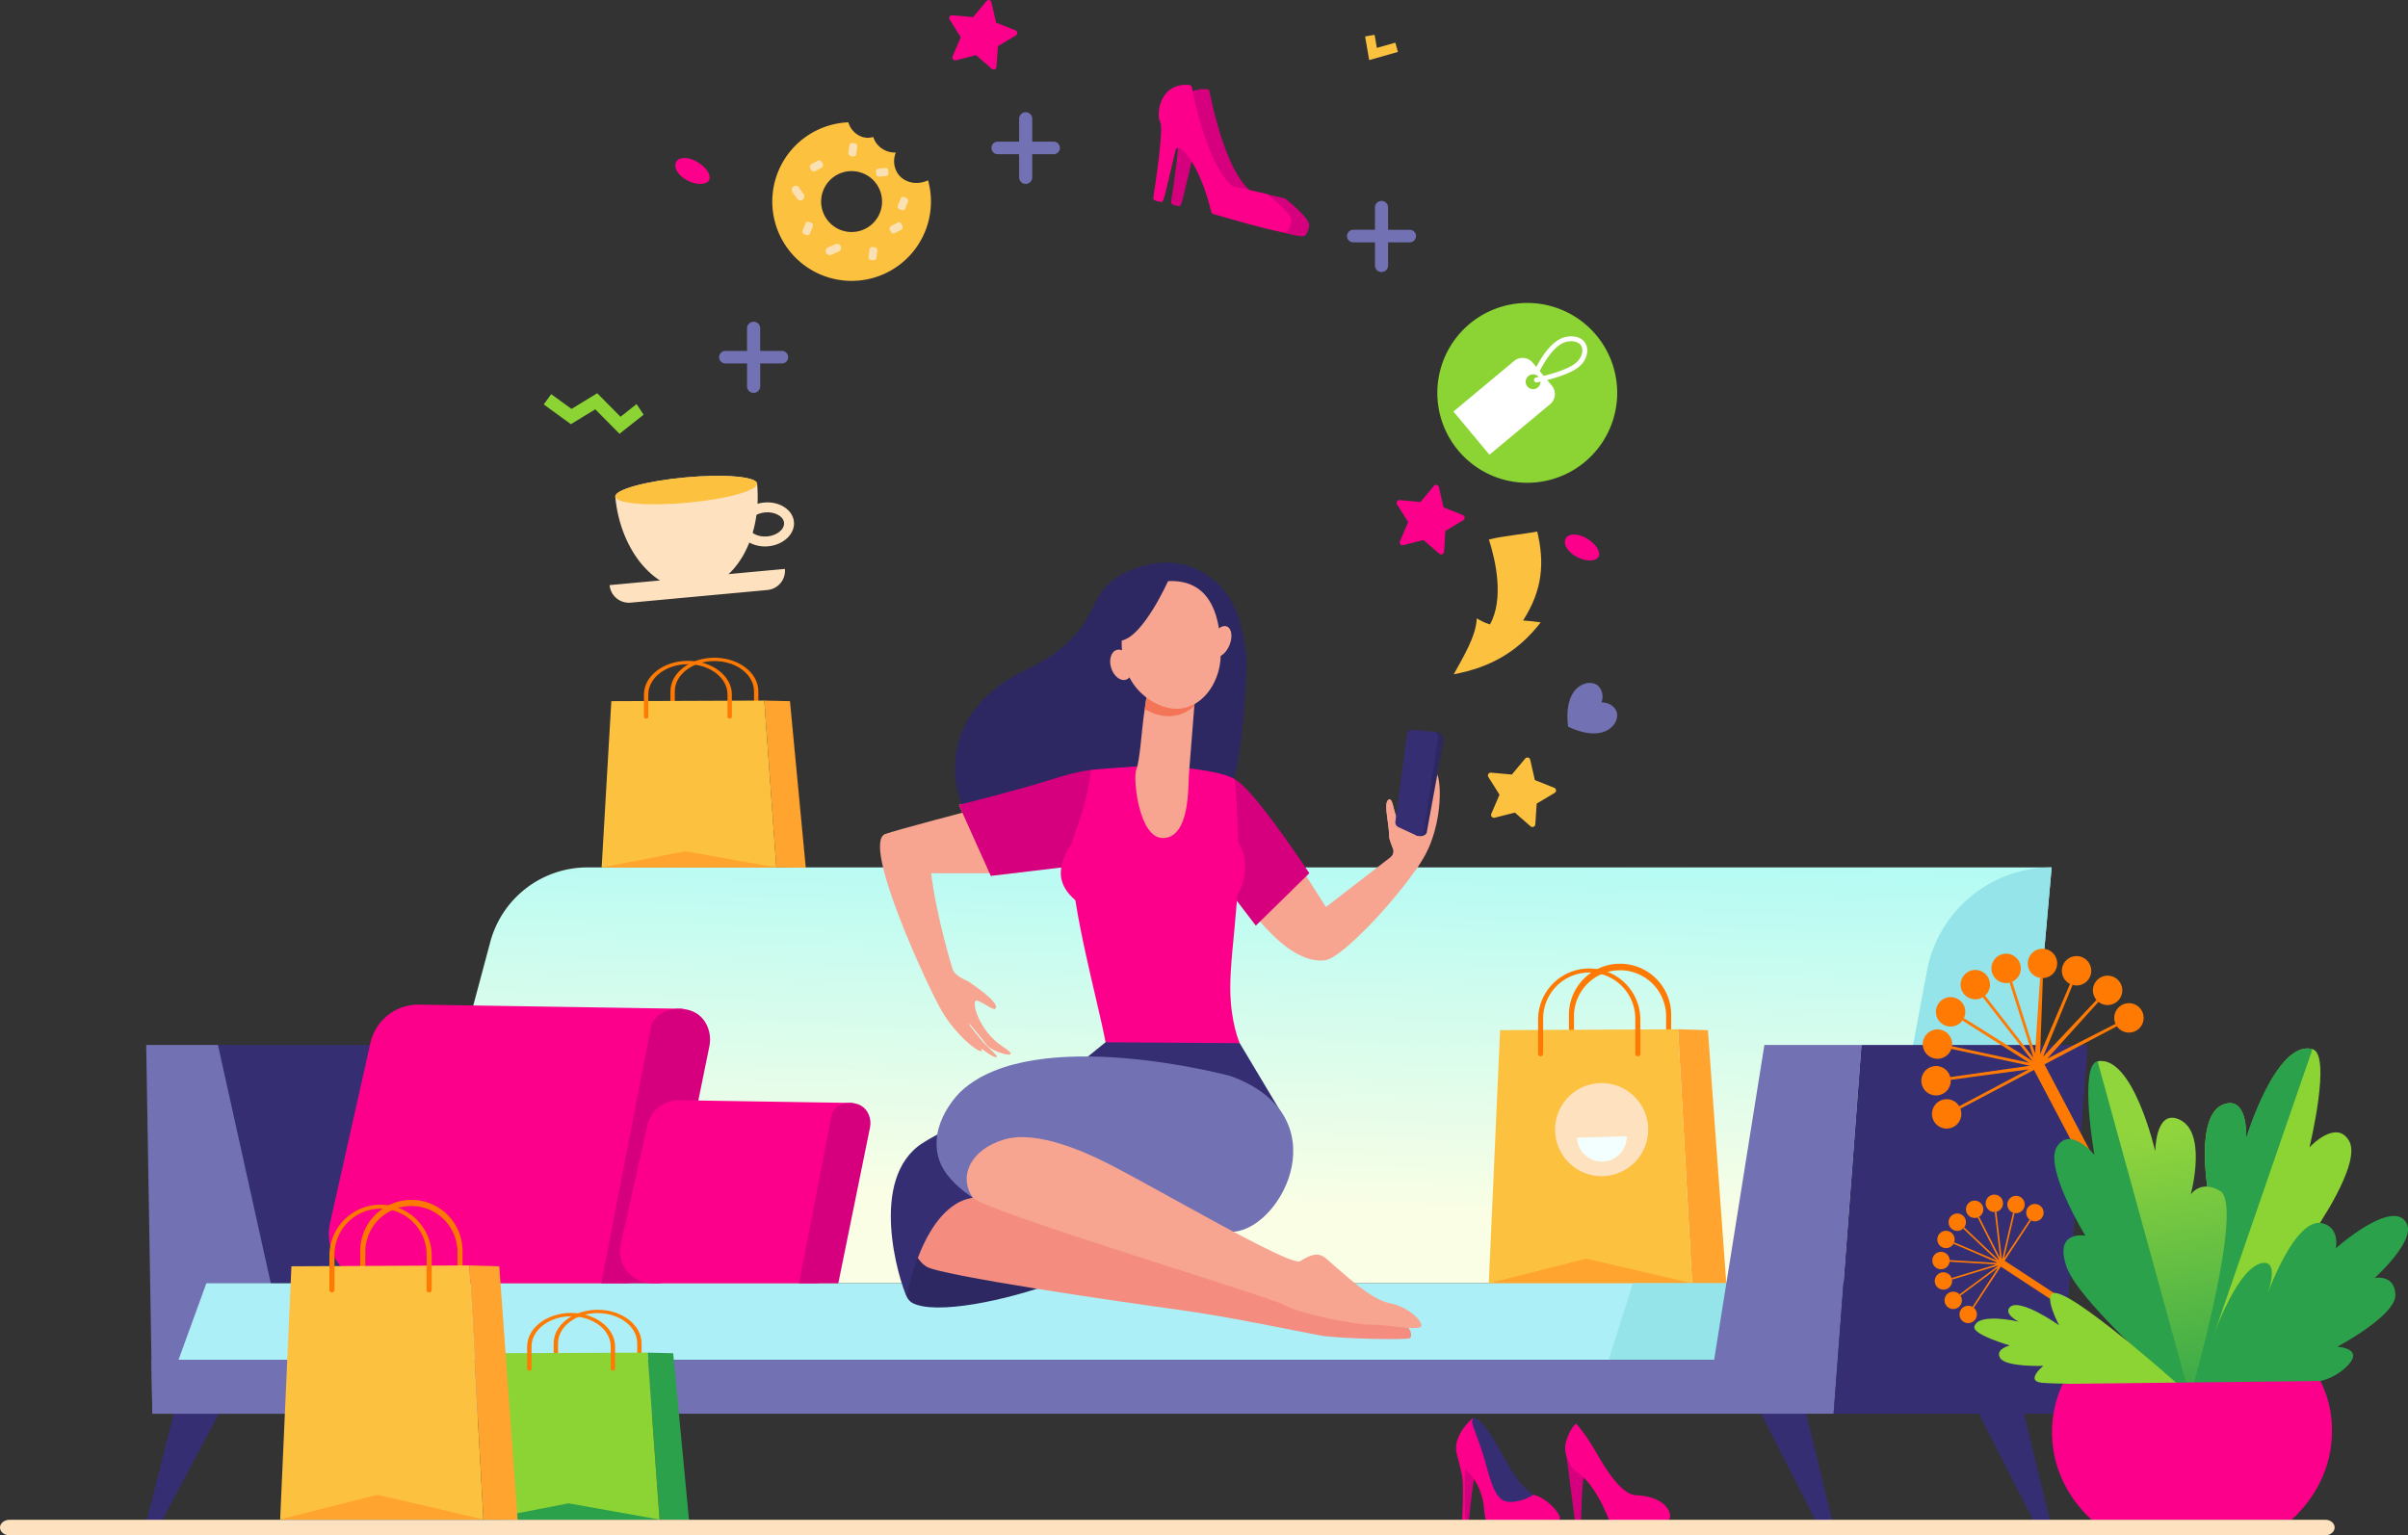
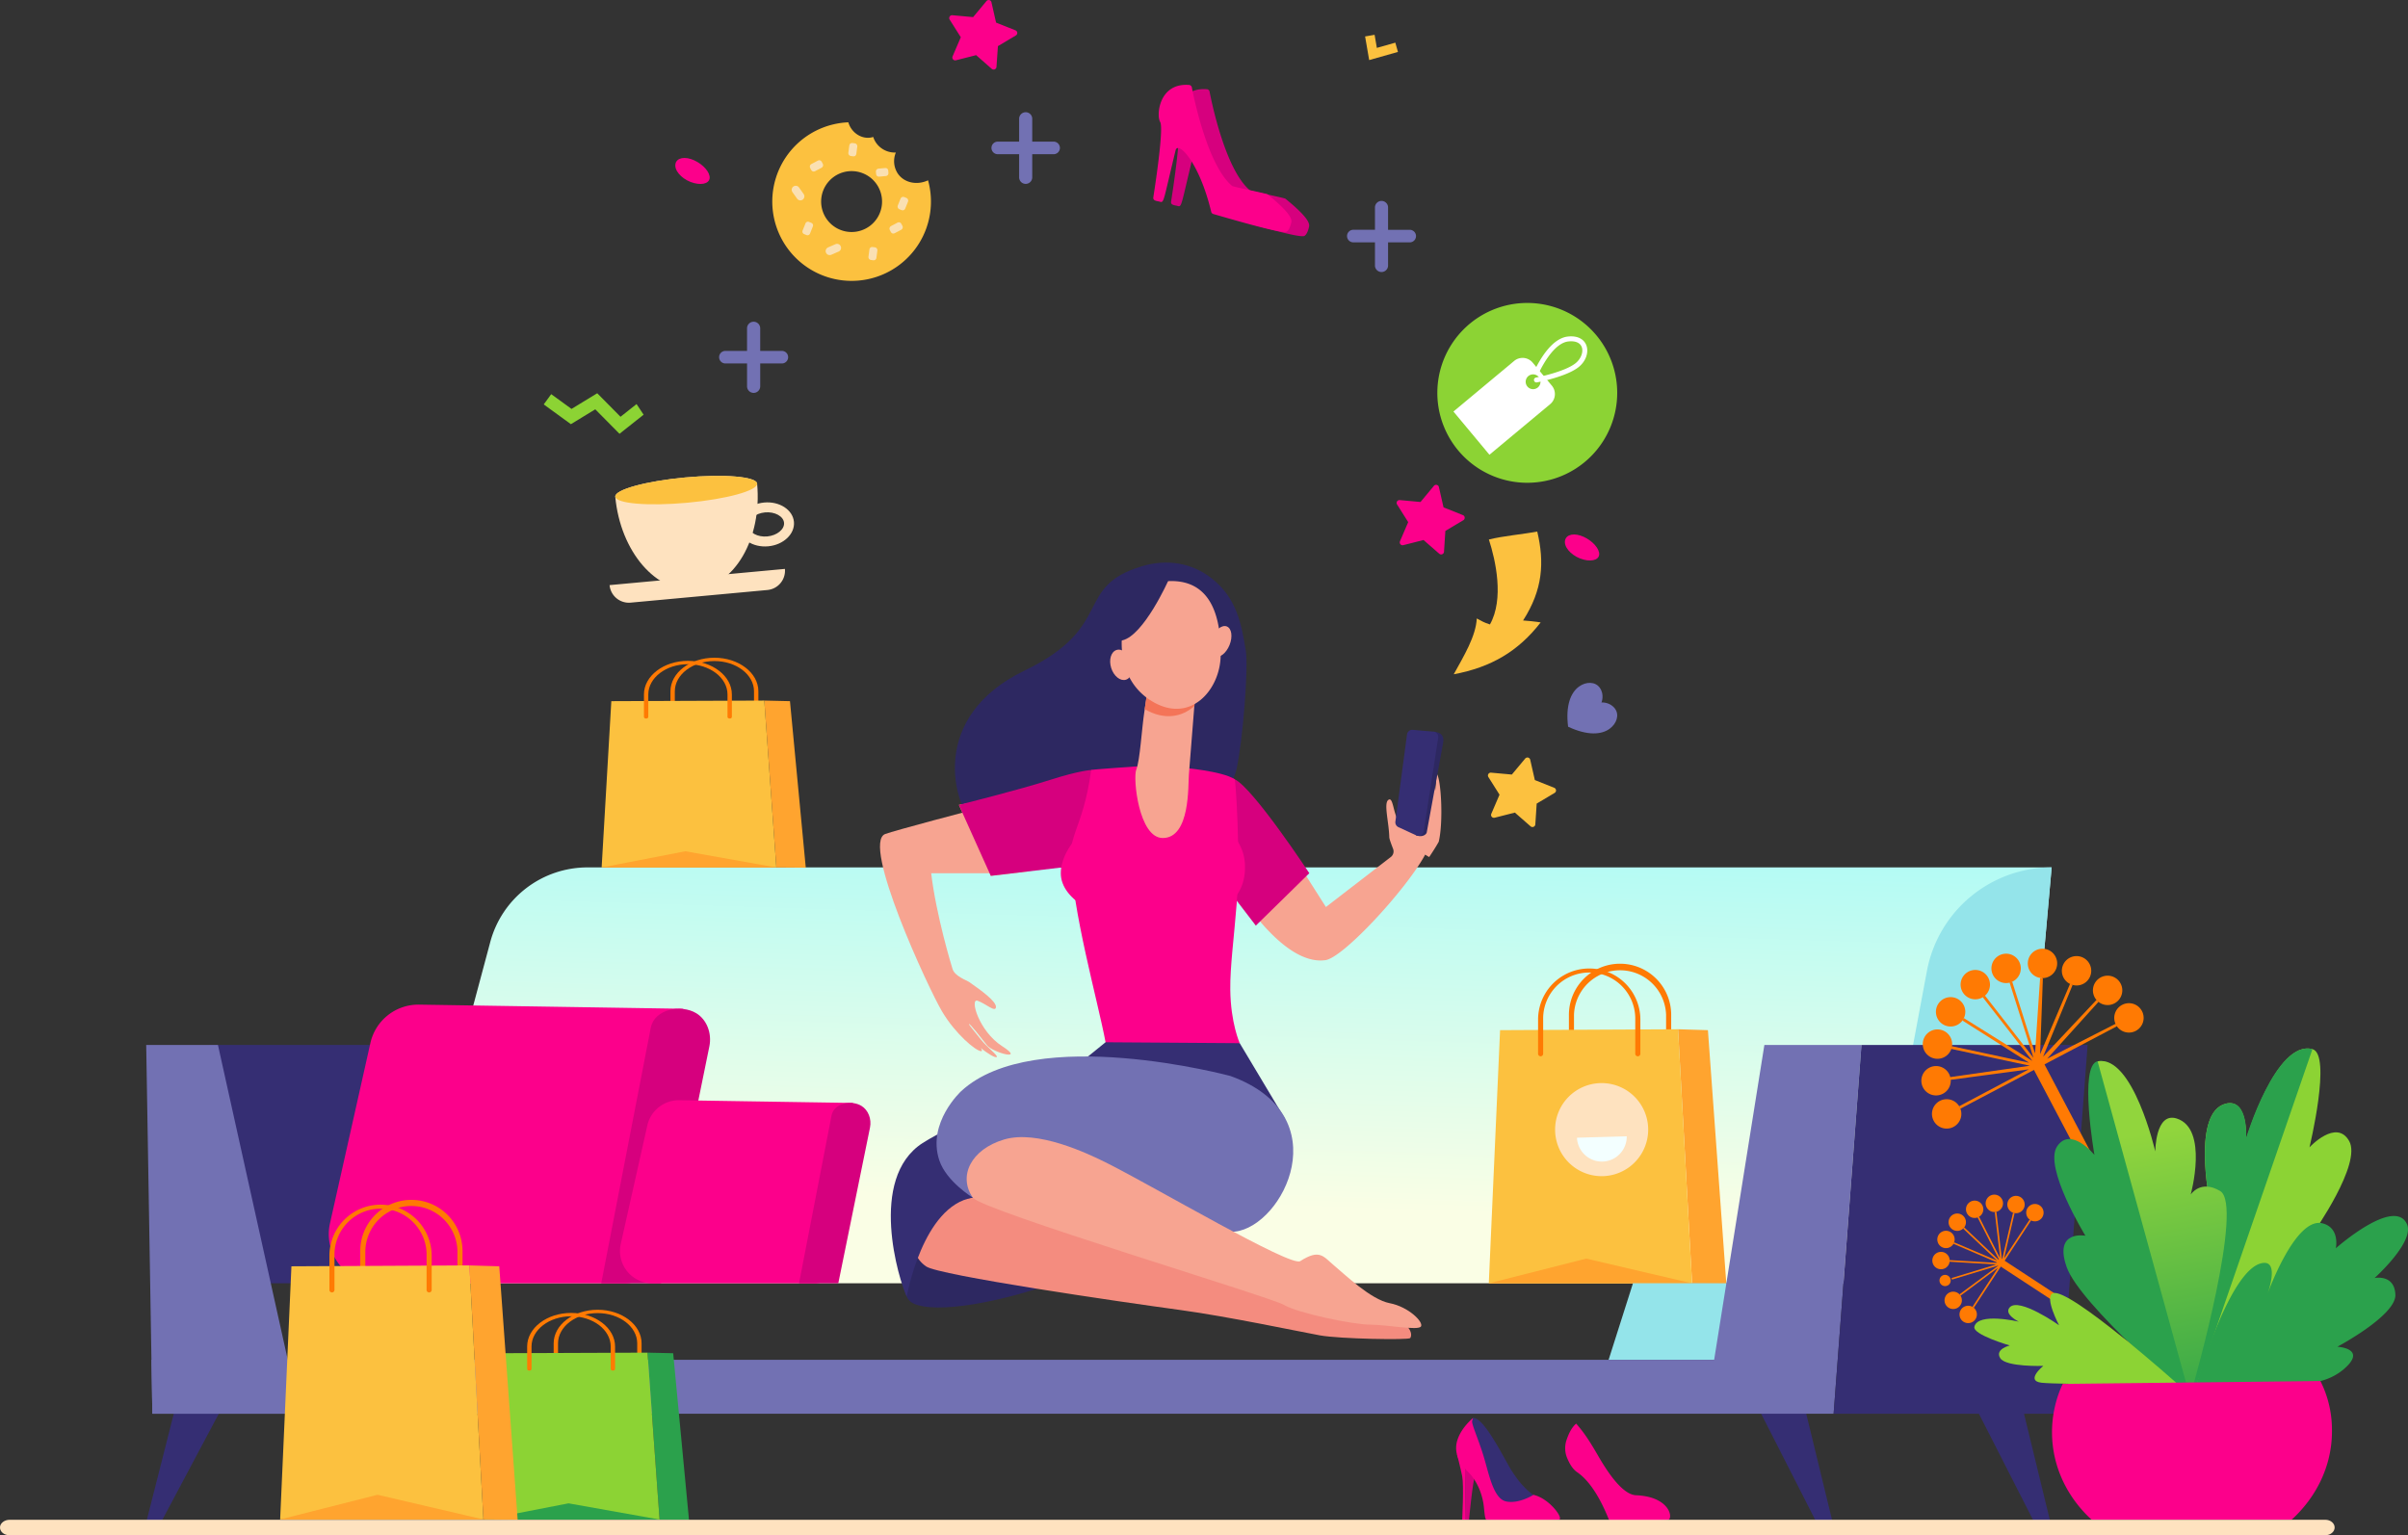
<svg xmlns="http://www.w3.org/2000/svg" id="Layer_1" data-name="Layer 1" viewBox="0 0 2012.98 1283.69">
  <rect x="0" y="0" width="2012.98" height="1283.69" fill="#333333" stroke="none" />
  <defs>
    <style>
      .cls-1 {
        fill: #2d2861;
      }

      .cls-2 {
        fill: #352e73;
      }

      .cls-3 {
        fill: url(#Новый_образец_градиента_2);
      }

      .cls-4 {
        fill: #94e4ea;
      }

      .cls-5 {
        fill: #7271b3;
      }

      .cls-6 {
        fill: #ffa42f;
      }

      .cls-7 {
        fill: #ff7a03;
      }

      .cls-8 {
        fill: #fcc13f;
      }

      .cls-9 {
        fill: #fee2bf;
      }

      .cls-10 {
        fill: #f3ffff;
      }

      .cls-11 {
        fill: #adeff7;
      }

      .cls-12 {
        fill: #8cd334;
      }

      .cls-13 {
        fill: #fff;
      }

      .cls-14 {
        fill: #d6007e;
      }

      .cls-15 {
        fill: #184655;
      }

      .cls-16 {
        fill: #fc008b;
      }

      .cls-17 {
        fill: #2ba14c;
      }

      .cls-18 {
        fill: url(#Новый_образец_градиента_3);
      }

      .cls-19 {
        fill: #f7cc7f;
      }

      .cls-20 {
        fill: #f7a491;
      }

      .cls-21 {
        fill: #f48c7f;
      }

      .cls-22 {
        fill: #f47458;
      }

      .cls-23 {
        fill: #fae0b2;
      }
    </style>
    <linearGradient id="Новый_образец_градиента_2" data-name="Новый образец градиента 2" x1="2476.82" y1="999.72" x2="2461.68" y2="1478.5" gradientUnits="userSpaceOnUse">
      <stop offset="0" stop-color="#8bf9fd" />
      <stop offset="0.99" stop-color="#fafee5" />
    </linearGradient>
    <linearGradient id="Новый_образец_градиента_3" data-name="Новый образец градиента 3" x1="3286.82" y1="1635.32" x2="3247.39" y2="1408.31" gradientUnits="userSpaceOnUse">
      <stop offset="0" stop-color="#37a849" />
      <stop offset="0.99" stop-color="#91d53d" />
    </linearGradient>
  </defs>
  <title>4</title>
  <g>
    <path class="cls-1" d="M2482.42,1009.73c-3.6-21.76-7.34-43.6-28.33-60.23-17-13.46-38-16.42-58.38-10.32-57.75,17.29-22,50.53-98.36,87.34-79,38.07-61.9,111.2-38.69,133.83,111.08,108.27,209-18.37,216.1-51.85C2480.06,1083.58,2484.74,1023.73,2482.42,1009.73Z" transform="translate(-1440.99 -465.76)" />
    <g>
      <polygon class="cls-2" points="174.93 873.75 209.83 1073.01 368.36 1073.01 368.36 873.75 174.93 873.75" />
      <polygon class="cls-2" points="146.92 1175.55 122.22 1272.94 134.57 1272.94 184.74 1178.62 146.92 1175.55" />
      <polygon class="cls-2" points="1690.41 1175.55 1715.11 1277.22 1702.76 1277.22 1652.59 1178.75 1690.41 1175.55" />
      <polygon class="cls-2" points="1508.35 1175.55 1533.06 1277.22 1520.7 1277.22 1470.54 1178.75 1508.35 1175.55" />
      <path class="cls-3" d="M1850.84,1253.38l-76.39,285.4H3125.07l31-347.75h-1224A84.09,84.09,0,0,0,1850.84,1253.38Z" transform="translate(-1440.99 -465.76)" />
      <path class="cls-4" d="M3051.82,1277.58l-48.92,261.2h122.17l31-347.75h0A106.09,106.09,0,0,0,3051.82,1277.58Z" transform="translate(-1440.99 -465.76)" />
      <polygon class="cls-5" points="122.22 873.75 127.36 1182.09 250.56 1182.09 182.2 873.75 122.22 873.75" />
      <g>
        <polygon class="cls-6" points="1427.74 861.36 1402.78 860.61 1414.5 1073.03 1443.12 1073.3 1427.74 861.36" />
        <path class="cls-7" d="M2833.77,1342.85v-28.53a38.52,38.52,0,0,0-77,0v28.53a2.12,2.12,0,0,1-4.24,0v-28.53a42.75,42.75,0,1,1,85.5,0v28.53A2.12,2.12,0,0,1,2833.77,1342.85Z" transform="translate(-1440.99 -465.76)" />
        <polygon class="cls-8" points="1414.5 1073.03 1244.57 1073.03 1254 861.36 1402.78 860.61 1414.5 1073.03" />
        <polygon class="cls-6" points="1325.98 1052.37 1244.57 1073.03 1414.5 1073.03 1325.98 1052.37" />
        <path class="cls-7" d="M2808,1346.84v-28.53a38.51,38.51,0,1,0-77,0v28.53a2.12,2.12,0,0,1-4.24,0v-28.53a42.75,42.75,0,0,1,85.5,0v28.53A2.12,2.12,0,0,1,2808,1346.84Z" transform="translate(-1440.99 -465.76)" />
        <g>
          <path class="cls-9" d="M2741,1411.39a38.91,38.91,0,1,0,37.8-40A38.89,38.89,0,0,0,2741,1411.39Z" transform="translate(-1440.99 -465.76)" />
          <path class="cls-10" d="M2800.86,1415.87a20.8,20.8,0,0,1-41.58,1.18Z" transform="translate(-1440.99 -465.76)" />
        </g>
      </g>
-       <polygon class="cls-11" points="172.5 1073.01 149.23 1137.01 1521.19 1137.01 1521.19 1073.01 172.5 1073.01" />
      <polygon class="cls-4" points="1365.08 1073.01 1344.72 1137.01 1521.19 1137.01 1521.19 1073.01 1365.08 1073.01" />
      <polygon class="cls-5" points="1556.1 873.75 1532.82 1182.09 127.36 1182.09 126.61 1137.01 1432.95 1137.01 1474.94 873.75 1556.1 873.75" />
      <polygon class="cls-2" points="1556.1 873.75 1745.17 873.75 1721.9 1182.09 1532.82 1182.09 1556.1 873.75" />
    </g>
    <g>
      <path class="cls-12" d="M2792.9,794.25a75.18,75.18,0,1,1-75.17-75.18A75.17,75.17,0,0,1,2792.9,794.25Z" transform="translate(-1440.99 -465.76)" />
      <g>
        <path class="cls-13" d="M2738.25,788.19l-16-19.21a11,11,0,0,0-15.51-1.41L2656,809.86l30.1,36.13,50.76-42.29A11,11,0,0,0,2738.25,788.19Zm-20.42.75a6.19,6.19,0,1,1,8.72.79A6.2,6.2,0,0,1,2717.83,788.94Z" transform="translate(-1440.99 -465.76)" />
        <path class="cls-13" d="M2725,781.43c.24,0,24.34-4.69,33.33-12.18,7.79-6.49,8.34-19.55-6.19-18-11.38,1.21-20.89,18.41-24.45,25.75a2.07,2.07,0,0,1-3.72-1.8c4.8-9.89,14.78-26.67,27.74-28.05,18.16-1.94,20.69,15.77,9.27,25.28-9.82,8.18-34.18,12.87-35.21,13.07A2.07,2.07,0,0,1,2725,781.43Z" transform="translate(-1440.99 -465.76)" />
      </g>
    </g>
    <path class="cls-14" d="M2452.15,542.43c2.07,10.64,13.57,65.64,33.73,82.47.83.69,28.79,6.31,29.64,7,22.64,18.39,20.07,22.22,19.53,24.44-.45,1.85-1.92,6.78-4.59,6.92-4.81.25-19.64-3.1-60.38-15a2.48,2.48,0,0,1-1.71-1.78c-10-41.66-27.79-59.67-29.79-51.44-10.35,42.59-9.59,43.87-13,43-1.63-.68-6.13-.42-5.62-3.68,1.7-10.86,8.83-57.91,5.75-63-3.4-5.58-1.07-33,24.21-31A2.45,2.45,0,0,1,2452.15,542.43Z" transform="translate(-1440.99 -465.76)" />
    <polygon class="cls-15" points="311.17 1175.55 286.46 1267.9 298.81 1267.9 348.98 1178.46 311.17 1175.55" />
    <polygon class="cls-12" points="532.13 337.86 518.73 348.48 499.26 328.8 477.76 341.91 460.79 329.57 454.54 338.16 477.24 354.67 497.62 342.25 517.87 362.71 538.03 346.74 532.13 337.86" />
    <path class="cls-16" d="M2764.79,933.67c-8.21-2.13-15.2-8.48-15.6-14.19s5.39-8.36,12.95-5.92,14.55,8.8,15.61,14.2S2773,935.8,2764.79,933.67Z" transform="translate(-1440.99 -465.76)" />
    <path class="cls-16" d="M2021.15,618.84c-8.21-2.13-15.2-8.49-15.61-14.2s5.4-8.36,13-5.91,14.54,8.8,15.6,14.19S2029.37,621,2021.15,618.84Z" transform="translate(-1440.99 -465.76)" />
    <path class="cls-8" d="M2720.47,1156.68l-13.12-11.48-16.91,4.29a2.4,2.4,0,0,1-2.79-3.27l6.87-16-9.31-14.74a2.4,2.4,0,0,1,2.25-3.67l17.37,1.58L2716,1100a2.4,2.4,0,0,1,4.18,1l3.87,17,16.2,6.46a2.4,2.4,0,0,1,.34,4.29l-15,8.92-1.14,17.41A2.4,2.4,0,0,1,2720.47,1156.68Z" transform="translate(-1440.99 -465.76)" />
    <path class="cls-16" d="M2270.07,523.36,2257,511.87l-16.9,4.3a2.4,2.4,0,0,1-2.8-3.27l6.88-16-9.31-14.74a2.4,2.4,0,0,1,2.24-3.67l17.37,1.58,11.15-13.41a2.39,2.39,0,0,1,4.18,1l3.86,17,16.2,6.46a2.39,2.39,0,0,1,.34,4.28l-15,8.93L2274,521.72A2.39,2.39,0,0,1,2270.07,523.36Z" transform="translate(-1440.99 -465.76)" />
    <path class="cls-16" d="M2644.17,928.78,2631,917.29l-16.9,4.29a2.39,2.39,0,0,1-2.79-3.26l6.87-16-9.31-14.75a2.4,2.4,0,0,1,2.25-3.67l17.36,1.59L2639.67,872a2.4,2.4,0,0,1,4.18,1l3.87,17,16.2,6.46a2.4,2.4,0,0,1,.33,4.29l-15,8.93-1.13,17.4A2.4,2.4,0,0,1,2644.17,928.78Z" transform="translate(-1440.99 -465.76)" />
    <path class="cls-8" d="M2656.26,1029.55c31.19-5.85,53.84-19.09,72.66-43.36-2.92-.56-13.05-1.63-14.7-1.63,16.53-25.68,17.94-48.56,11.84-74.36-12,2.29-28.86,3.71-40.43,6.68,5.64,17.32,12.86,49.76.88,71-5.38-1.75-6.23-2.47-11-5C2674.77,997.87,2664.52,1014.5,2656.26,1029.55Z" transform="translate(-1440.99 -465.76)" />
    <path class="cls-5" d="M2779.75,1053.12s7.08-.61,11.34,5.24c3.79,5.22,1.35,12.49-4.54,16.77-6.82,4.95-18.44,5.9-34.7-1.74-2.24-17.82,2.26-28.58,9.08-33.53,5.88-4.28,13.55-4.35,17.34.87C2782.53,1046.58,2779.75,1053.12,2779.75,1053.12Z" transform="translate(-1440.99 -465.76)" />
    <polygon class="cls-8" points="1144.57 50.23 1141.16 30.47 1149.1 29.1 1150.99 40.04 1166.43 35.67 1168.62 43.42 1144.57 50.23" />
    <g>
      <g>
        <path class="cls-16" d="M1750.62,1337.87l-33.8,150.83a41.1,41.1,0,0,0,40.1,50.08H1963c19.06,0,25-13.11,29.41-31.66l27.37-147.23c4.31-18.29-2.29-50.55-8.63-50.67l-219.6-3.45A41.09,41.09,0,0,0,1750.62,1337.87Z" transform="translate(-1440.99 -465.76)" />
        <path class="cls-14" d="M2023,1312.93c-12.46-7.53-34.89-3.68-38,12.22l-41.4,213.63h50L2034,1340.61C2036.22,1329.57,2031.72,1318.18,2023,1312.93Z" transform="translate(-1440.99 -465.76)" />
      </g>
      <g>
        <path class="cls-16" d="M1982.12,1406.79l-22.2,99.09a27,27,0,0,0,26.34,32.9h135.38c12.52,0,16.44-8.61,19.32-20.8l18-96.72c2.83-12-1.51-33.21-5.67-33.29L2009,1385.71A27,27,0,0,0,1982.12,1406.79Z" transform="translate(-1440.99 -465.76)" />
        <path class="cls-14" d="M2161.08,1390.41c-8.18-5-22.91-2.42-24.94,8l-27.2,140.35h32.83l26.5-130.19C2169.74,1401.34,2166.79,1393.86,2161.08,1390.41Z" transform="translate(-1440.99 -465.76)" />
      </g>
    </g>
    <g>
      <g>
        <g>
          <g>
            <path class="cls-7" d="M3119.08,1472.08a7.25,7.25,0,1,0,8-6.36A7.25,7.25,0,0,0,3119.08,1472.08Z" transform="translate(-1440.99 -465.76)" />
            <path class="cls-7" d="M3129.87,1476.91a4.69,4.69,0,1,1-3.38-7.23,4.7,4.7,0,0,1,3.38,7.23Z" transform="translate(-1440.99 -465.76)" />
          </g>
          <g>
            <path class="cls-7" d="M3082.72,1483a7.26,7.26,0,1,1-10.23-.86A7.26,7.26,0,0,1,3082.72,1483Z" transform="translate(-1440.99 -465.76)" />
            <path class="cls-7" d="M3081.26,1492.29a4.69,4.69,0,0,1-7-6.16,4.79,4.79,0,0,1,.9-1,4.63,4.63,0,0,1,3.42-1.09A4.7,4.7,0,0,1,3081.26,1492.29Z" transform="translate(-1440.99 -465.76)" />
          </g>
          <g>
            <path class="cls-7" d="M3115.43,1471.88a7.26,7.26,0,1,1-7.28-7.23A7.26,7.26,0,0,1,3115.43,1471.88Z" transform="translate(-1440.99 -465.76)" />
            <path class="cls-7" d="M3108.37,1478a4.69,4.69,0,1,1,4.67-4.7A4.7,4.7,0,0,1,3108.37,1478Z" transform="translate(-1440.99 -465.76)" />
          </g>
          <g>
            <path class="cls-7" d="M3147.66,1484.36a7.26,7.26,0,1,1-.93-10.22A7.26,7.26,0,0,1,3147.66,1484.36Z" transform="translate(-1440.99 -465.76)" />
            <path class="cls-7" d="M3144.89,1483.94a4.69,4.69,0,1,1-.6-6.61A4.7,4.7,0,0,1,3144.89,1483.94Z" transform="translate(-1440.99 -465.76)" />
          </g>
          <g>
            <path class="cls-7" d="M3092.8,1568.07a7.26,7.26,0,1,0-9.74,3.23A7.26,7.26,0,0,0,3092.8,1568.07Z" transform="translate(-1440.99 -465.76)" />
            <path class="cls-7" d="M3091,1566.18a4.69,4.69,0,1,1-1.82-6.77,4.69,4.69,0,0,1,1.82,6.77Z" transform="translate(-1440.99 -465.76)" />
          </g>
          <g>
-             <path class="cls-7" d="M3068.49,1543.5a7.25,7.25,0,1,0-9.53-3.79A7.26,7.26,0,0,0,3068.49,1543.5Z" transform="translate(-1440.99 -465.76)" />
            <path class="cls-7" d="M3070.93,1539a4.69,4.69,0,1,1-5.78-6.88,4.7,4.7,0,0,1,5.78,6.88Z" transform="translate(-1440.99 -465.76)" />
          </g>
          <g>
            <path class="cls-7" d="M3065.66,1509.06a7.25,7.25,0,1,0-4.87-9A7.25,7.25,0,0,0,3065.66,1509.06Z" transform="translate(-1440.99 -465.76)" />
            <path class="cls-7" d="M3065,1504.91a4.63,4.63,0,0,1-.37-3.57,4.69,4.69,0,1,1,.37,3.57Z" transform="translate(-1440.99 -465.76)" />
          </g>
          <g>
            <path class="cls-7" d="M3070.14,1546.76a7.25,7.25,0,1,1-2.62,9.92A7.25,7.25,0,0,1,3070.14,1546.76Z" transform="translate(-1440.99 -465.76)" />
            <path class="cls-7" d="M3073.75,1556.69a4.69,4.69,0,1,1,5.25-6.89A4.69,4.69,0,0,1,3073.75,1556.69Z" transform="translate(-1440.99 -465.76)" />
          </g>
          <g>
            <path class="cls-7" d="M3085.63,1480.85a7.25,7.25,0,1,0,2.08-10A7.25,7.25,0,0,0,3085.63,1480.85Z" transform="translate(-1440.99 -465.76)" />
            <path class="cls-7" d="M3094.92,1482.08a4.69,4.69,0,1,1,1.34-1.34A4.62,4.62,0,0,1,3094.92,1482.08Z" transform="translate(-1440.99 -465.76)" />
          </g>
          <g>
            <path class="cls-7" d="M3064.82,1512.61a7.26,7.26,0,1,1-8.38,5.92A7.27,7.27,0,0,1,3064.82,1512.61Z" transform="translate(-1440.99 -465.76)" />
            <path class="cls-7" d="M3064.24,1524.46a4.69,4.69,0,1,1,5.42-3.82A4.7,4.7,0,0,1,3064.24,1524.46Z" transform="translate(-1440.99 -465.76)" />
          </g>
          <path class="cls-7" d="M3116.28,1518l8.85-38-1.33-.31-9.23,39.61-4.69-40.4-1.36.16,4.5,38.77L3095.36,1483l-1.22.62,18.4,36.27L3083,1492l-.94,1,28.37,26.81-35.9-15.31-.54,1.26,37.41,16-40.6-2.38-.08,1.36,39,2.29-37.34,11.35.39,1.31,38.92-11.82L3079,1548.06l.82,1.1,31.32-23.29-21.32,32.69,1.15.75,47.93-73.14-1.14-.75Z" transform="translate(-1440.99 -465.76)" />
        </g>
        <rect class="cls-7" x="3185.25" y="1478.7" width="5.86" height="183.28" transform="translate(-1313.64 2910.61) rotate(-56.77)" />
      </g>
      <g>
        <g>
          <g>
            <path class="cls-7" d="M3192.88,1286.69a12.28,12.28,0,1,0,17.14-2.82A12.28,12.28,0,0,0,3192.88,1286.69Z" transform="translate(-1440.99 -465.76)" />
            <path class="cls-7" d="M3204.91,1302.68c-7.41,3.9-15-4.88-10.16-11.65a7.94,7.94,0,1,1,10.16,11.65Z" transform="translate(-1440.99 -465.76)" />
          </g>
          <g>
            <path class="cls-7" d="M3130.06,1273.08a12.28,12.28,0,1,1-14.43-9.66A12.27,12.27,0,0,1,3130.06,1273.08Z" transform="translate(-1440.99 -465.76)" />
            <path class="cls-7" d="M3120.32,1285.59a7.94,7.94,0,0,1-5.25-14.81,8.23,8.23,0,0,1,2.17-.76,7.94,7.94,0,1,1,3.08,15.57Z" transform="translate(-1440.99 -465.76)" />
          </g>
          <g>
            <path class="cls-7" d="M3187.65,1283.39a12.28,12.28,0,1,1-4.85-16.68A12.29,12.29,0,0,1,3187.65,1283.39Z" transform="translate(-1440.99 -465.76)" />
-             <path class="cls-7" d="M3172.14,1286.71a8,8,0,0,1,.12-14c7-3.71,14.39,4.06,10.66,10.84A7.92,7.92,0,0,1,3172.14,1286.71Z" transform="translate(-1440.99 -465.76)" />
          </g>
          <g>
            <path class="cls-7" d="M3225.14,1328.3a12.28,12.28,0,1,1,7-15.89A12.28,12.28,0,0,1,3225.14,1328.3Z" transform="translate(-1440.99 -465.76)" />
            <path class="cls-7" d="M3221.4,1325.41a7.94,7.94,0,1,1,4.52-10.27A8,8,0,0,1,3221.4,1325.41Z" transform="translate(-1440.99 -465.76)" />
          </g>
          <g>
            <path class="cls-7" d="M3075.25,1407.27a12.28,12.28,0,1,0-17.07-3.2A12.28,12.28,0,0,0,3075.25,1407.27Z" transform="translate(-1440.99 -465.76)" />
            <path class="cls-7" d="M3074.19,1403a7.94,7.94,0,1,1,2.87-11.51,7.92,7.92,0,0,1-2.87,11.51Z" transform="translate(-1440.99 -465.76)" />
          </g>
          <g>
            <path class="cls-7" d="M3059.4,1351a12.28,12.28,0,1,0-11-13.43A12.29,12.29,0,0,0,3059.4,1351Z" transform="translate(-1440.99 -465.76)" />
            <path class="cls-7" d="M3066.71,1346.3a7.94,7.94,0,1,1-2.92-14.93,8,8,0,0,1,2.92,14.93Z" transform="translate(-1440.99 -465.76)" />
          </g>
          <g>
            <path class="cls-7" d="M3083.46,1297.63a12.28,12.28,0,1,0,.2-17.36A12.29,12.29,0,0,0,3083.46,1297.63Z" transform="translate(-1440.99 -465.76)" />
            <path class="cls-7" d="M3085.8,1290.91a7.86,7.86,0,0,1,2.39-5.59,7.94,7.94,0,1,1-2.39,5.59Z" transform="translate(-1440.99 -465.76)" />
          </g>
          <g>
            <path class="cls-7" d="M3059.17,1357.14a12.28,12.28,0,1,1-12,12.54A12.27,12.27,0,0,1,3059.17,1357.14Z" transform="translate(-1440.99 -465.76)" />
            <path class="cls-7" d="M3056.37,1374.8a7.94,7.94,0,1,1,13.43-5.9A8,8,0,0,1,3056.37,1374.8Z" transform="translate(-1440.99 -465.76)" />
          </g>
          <g>
            <path class="cls-7" d="M3136.17,1272.24a12.28,12.28,0,1,0,11.31-13.17A12.27,12.27,0,0,0,3136.17,1272.24Z" transform="translate(-1440.99 -465.76)" />
            <path class="cls-7" d="M3148.91,1281.68a7.91,7.91,0,1,1,3.09-.88A7.93,7.93,0,0,1,3148.91,1281.68Z" transform="translate(-1440.99 -465.76)" />
          </g>
          <g>
            <path class="cls-7" d="M3079.31,1302.21a12.28,12.28,0,1,1-17.27,1.89A12.29,12.29,0,0,1,3079.31,1302.21Z" transform="translate(-1440.99 -465.76)" />
            <path class="cls-7" d="M3068.73,1319.28a7.94,7.94,0,1,1,11.16-1.22A8,8,0,0,1,3068.73,1319.28Z" transform="translate(-1440.99 -465.76)" />
          </g>
          <path class="cls-7" d="M3152.32,1351l43-47.65-1.72-1.55-44.67,47.5,24.7-60.08-2.14-.89-25.05,58.87,2.31-63.79-2.32-.08-4.25,63.25-19.1-60.06-2.21.7,20,63-40.62-52.12-1.82,1.42,41.53,53.32L3082.64,1317l-1.24,2,55.82,35.35-64.6-13.83-.49,2.27,65.79,14.07-66.7,9.51.31,2.29,65.48-8.8-58.38,30.94,1.09,2,131-69-1.07-2.06Z" transform="translate(-1440.99 -465.76)" />
        </g>
        <rect class="cls-7" x="3209.67" y="1333.74" width="9.92" height="310.25" transform="translate(-1764.37 1204.74) rotate(-27.79)" />
      </g>
      <g>
        <path class="cls-12" d="M3275.35,1631.56s100.49-74.59,114.26-106.74-14.63-28.51-14.63-28.51,40.58-57.49,29.81-76.49-33.18,5.26-33.18,5.26,18.83-77.77,2.46-82.1c-30.49-8-55.5,75.65-55.5,75.65s2.24-34.75-16.84-30.07c-28.77,7.06-13.55,81.87-13.55,81.87s-9.17-13.26-24.95-.64C3234.91,1492.43,3275.35,1631.56,3275.35,1631.56Z" transform="translate(-1440.99 -465.76)" />
        <path class="cls-17" d="M3259,1471.72c15.78-12.62,29.21-1.29,29.21-1.29s-15.22-74.81,13.55-81.87c19.08-4.68,16.9,28.58,16.9,28.58s24.95-82.21,55.44-74.16l-99.47,288.34C3270.15,1613.31,3232.52,1492.87,3259,1471.72Z" transform="translate(-1440.99 -465.76)" />
      </g>
      <path class="cls-17" d="M3275.48,1629s68.33,1.07,105.26-8.48a48.54,48.54,0,0,0,19-9.47c21.26-17.85-4.81-19.24-4.81-19.24s49.21-26.12,48.49-43.54-17.4-13.91-17.4-13.91,34-30.47,27-45.24c-10.73-22.7-59.38,20.35-59.38,20.35s3.72-17.27-11.37-20.88c-22.75-5.43-45.83,59.26-45.83,59.26s10.88-29.14-4.75-25.9C3303.64,1527.71,3275.48,1629,3275.48,1629Z" transform="translate(-1440.99 -465.76)" />
      <g>
        <path class="cls-17" d="M3271.21,1634.7s-91.4-78-102.55-109.41S3184.3,1499,3184.3,1499s-35.12-57.16-23.72-74.58,31.25,7,31.25,7-13.2-75.14,2.64-78.26c29.49-5.82,47.37,83.31,47.37,83.31s4.84-28.6,19.59-22.21c21.9,9.51,7,65.37,7,65.37s9.94-26.27,24.19-13.3C3318.22,1489.65,3271.21,1634.7,3271.21,1634.7Z" transform="translate(-1440.99 -465.76)" />
        <path class="cls-18" d="M3297,1461.65c-16.51-9.91-24.67,2.92-24.67,2.92s15.18-55.14-11.76-63.6c-17.87-5.61-17.85,27.58-17.85,27.58s-18.72-81.15-48.21-75.33l77.15,280.36C3276.94,1616.72,3316.64,1473.46,3297,1461.65Z" transform="translate(-1440.99 -465.76)" />
      </g>
      <path class="cls-12" d="M3262,1623.5s-100.4,0-114.36-1.58,1.46-14.09,1.46-14.09-31.24,1.13-36-6.46,8-10.6,8-10.6-31.12-9-29.63-15.63c2.77-12.32,37.13-4.29,37.13-4.29s-12.77-6.19-7.58-11.95c7.82-8.69,41.23,14.93,41.23,14.93s-12.54-23.73-5.14-26.74C3170.39,1541.7,3262,1623.5,3262,1623.5Z" transform="translate(-1440.99 -465.76)" />
      <path class="cls-16" d="M3189.53,1736.51h167.1c21.28-19.43,34.25-46.21,33.77-75.58a90.45,90.45,0,0,0-9.66-40.45l-215.44,2.42a95.77,95.77,0,0,0-8.91,41.9C3156.84,1692.77,3169.4,1718,3189.53,1736.51Z" transform="translate(-1440.99 -465.76)" />
    </g>
    <g>
      <polygon class="cls-17" points="562.75 1131.49 541.28 1131 551.37 1270.57 575.96 1270.75 562.75 1131.49" />
      <path class="cls-7" d="M1973.68,1607.77V1589c0-14-14.85-25.31-33.1-25.31s-33.1,11.35-33.1,25.31v18.74c0,1.84-3.65,1.85-3.65,0V1589c0-15.49,16.49-28.09,36.75-28.09s36.74,12.6,36.74,28.09v18.74C1977.32,1609.61,1973.68,1609.62,1973.68,1607.77Z" transform="translate(-1440.99 -465.76)" />
      <polygon class="cls-12" points="551.37 1270.57 405.31 1270.57 413.41 1131.49 541.28 1131 551.37 1270.57" />
      <polygon class="cls-17" points="475.28 1257 405.31 1270.57 551.37 1270.57 475.28 1257" />
      <path class="cls-7" d="M1951.52,1610.4v-18.75c0-14-14.85-25.3-33.1-25.3s-33.1,11.35-33.1,25.3v18.75c0,1.84-3.65,1.84-3.65,0v-18.75c0-15.49,16.49-28.09,36.75-28.09s36.75,12.6,36.75,28.09v18.75C1955.17,1612.24,1951.52,1612.24,1951.52,1610.4Z" transform="translate(-1440.99 -465.76)" />
    </g>
    <g>
      <polygon class="cls-6" points="660.38 586.27 638.92 585.77 649 725.34 673.59 725.52 660.38 586.27" />
      <path class="cls-7" d="M2071.31,1062.54V1043.8c0-14-14.85-25.31-33.1-25.31s-33.1,11.35-33.1,25.31v18.74c0,1.84-3.65,1.85-3.65,0V1043.8c0-15.49,16.49-28.09,36.75-28.09s36.75,12.6,36.75,28.09v18.74C2075,1064.38,2071.31,1064.39,2071.31,1062.54Z" transform="translate(-1440.99 -465.76)" />
      <polygon class="cls-8" points="649 725.34 502.94 725.34 511.04 586.27 638.92 585.77 649 725.34" />
      <polygon class="cls-6" points="572.91 711.77 502.94 725.34 649 725.34 572.91 711.77" />
      <path class="cls-7" d="M2049.15,1065.17v-18.75c0-14-14.85-25.3-33.1-25.3s-33.1,11.35-33.1,25.3v18.75c0,1.84-3.64,1.84-3.64,0v-18.75c0-15.49,16.48-28.09,36.74-28.09s36.75,12.6,36.75,28.09v18.75C2052.8,1067,2049.15,1067,2049.15,1065.17Z" transform="translate(-1440.99 -465.76)" />
    </g>
    <polygon class="cls-6" points="417.36 1058.81 392.39 1058.06 404.12 1270.48 432.73 1270.75 417.36 1058.81" />
    <path class="cls-7" d="M1823.38,1540.3v-28.52a38.51,38.51,0,0,0-77,0v28.52a2.12,2.12,0,0,1-4.24,0v-28.52a42.75,42.75,0,1,1,85.5,0v28.52A2.12,2.12,0,0,1,1823.38,1540.3Z" transform="translate(-1440.99 -465.76)" />
    <polygon class="cls-8" points="404.12 1270.48 234.19 1270.48 243.62 1058.81 392.39 1058.06 404.12 1270.48" />
    <polygon class="cls-6" points="315.6 1249.83 234.19 1270.48 404.12 1270.48 315.6 1249.83" />
    <path class="cls-7" d="M1797.6,1544.3v-28.53a38.51,38.51,0,1,0-77,0v28.53a2.12,2.12,0,0,1-4.24,0v-28.53a42.75,42.75,0,0,1,85.5,0v28.53A2.12,2.12,0,0,1,1797.6,1544.3Z" transform="translate(-1440.99 -465.76)" />
    <polygon class="cls-19" points="801.61 672.98 828.3 732.32 858.89 728.69 848.02 664.95 801.61 672.98" />
    <g>
      <path class="cls-14" d="M2665.56,1688.75l.75,47.9H2669s3.26-34,5.06-36.6S2665.56,1688.75,2665.56,1688.75Z" transform="translate(-1440.99 -465.76)" />
      <path class="cls-16" d="M2666.31,1736.65h-3s1.49-29.23,0-36.6-4.33-18.25-4.33-18.25l6.63,7Z" transform="translate(-1440.99 -465.76)" />
      <path class="cls-2" d="M2672.41,1651.41c-.63.08-4.17,4.17-5.36,9.37a37.86,37.86,0,0,1-4.76,10.57s21.57,41.5,26.18,50.42,39.87,1.34,39.87,1.34.89-3.27-5.51-7.44-14-12.64-20.82-24.69S2680.44,1650.37,2672.41,1651.41Z" transform="translate(-1440.99 -465.76)" />
      <path class="cls-16" d="M2722.83,1715.67s-12,7.74-22.76,5.51-14.43-23.36-18.89-37.93-10.26-27.08-9.52-29.46l.75-2.38s-9.52,7.59-12.95,18a21.37,21.37,0,0,0,.72,15.94,38.12,38.12,0,0,0,8.21,11.28c8.18,8.18,12.2,20.15,13.09,29.49s1.34,9.78,2.08,10.53,56,.59,60.57-.16S2736,1718.38,2722.83,1715.67Z" transform="translate(-1440.99 -465.76)" />
    </g>
    <g>
-       <path class="cls-14" d="M2750.12,1680.2l7.38,56.6h5.21s.72-34,2.52-36.59S2750.12,1680.2,2750.12,1680.2Z" transform="translate(-1440.99 -465.76)" />
      <path class="cls-16" d="M2808.67,1716c-10.93-.45-23-17.92-31.46-32.57-7.64-13.19-11.74-19.42-18.59-27.3,0,0-4.55,3.05-8,13.46a21.37,21.37,0,0,0,.72,15.94c1.73,3.93,4,8.38,8.21,11.29,16.59,11.37,26.11,39.69,26.85,40.44s44.28.16,48.89-.58S2837.53,1717.16,2808.67,1716Z" transform="translate(-1440.99 -465.76)" />
    </g>
    <g>
      <path class="cls-20" d="M2251,1321.94c-.54.32,5.11,6.72,9.93,12.94s14.81,13.61,13.26,14.74c-1.2.87-7.87-3-13.21-7.6,1,1.65,1.2,2.72.1,2.65-4.56-.3-21.48-14.44-32.67-33.34s-67.78-140.65-47.4-148.25c7.5-2.79,70.88-19.59,87.41-23.9l8,56.74h-57c4.18,35.37,17.17,78,17.9,80.22,2,6,11.85,9.33,13.69,10.61,10.07,7,22.87,16.23,22.55,21.09s-8.67-3-15.38-5.34.9,25.4,20.66,38.08-7.78,5.42-12.78-.83S2251.84,1321.43,2251,1321.94Z" transform="translate(-1440.99 -465.76)" />
      <path class="cls-20" d="M2637.63,1118.25c-.85-1-1.53.32-2.07,2.69-1-7.46-4.45-16-6-16.23-1.95-.34,1.67,12,.6,19.78s-1.25,17-1.88,16.86c-1-.27.64-10.85,1.59-18.82s-13.29-37.53-8.22-14.39-9.77,47.93-12.94,41.44-3.47-18-7.27-14.87.63,18.67.92,31c0,1.43,1.44,5.29,3.18,9.8a5.94,5.94,0,0,1-1.67,6.65l-54.47,42-30.69-48.29-47.39,28s40.11,70,77.68,64.7c15-2.11,66.73-58.3,82.81-87.2C2647.71,1152.79,2641.26,1122.36,2637.63,1118.25Z" transform="translate(-1440.99 -465.76)" />
      <path class="cls-14" d="M2473.14,1117.32c15.53,7.41,62.38,78.56,62.38,78.56l-44.72,43.82-29.52-38.54S2454,1108.2,2473.14,1117.32Z" transform="translate(-1440.99 -465.76)" />
      <path class="cls-14" d="M2353.17,1109.61s-9.61.35-34,8.15c-26.63,8.53-76.61,21-76.61,21l26.69,59.35,89.17-10.6S2367.16,1109.61,2353.17,1109.61Z" transform="translate(-1440.99 -465.76)" />
      <path class="cls-16" d="M2477.34,1338c-23.93,12.72-110.38,10.66-110.38,10.66-2.29-23.94-24.22-97.84-29.55-149.32-6.7-35.83,8.47-36.27,15.76-89.77,0-.36,37.13-2.95,37.13-2.95l38.59,1s33.58,2.7,44.25,9.7c.74.48,5,60.94,1.67,103.77-2.26,29.21-5.58,52.78-5.36,72.09C2469.75,1321.24,2477.34,1338,2477.34,1338Z" transform="translate(-1440.99 -465.76)" />
      <path class="cls-2" d="M2365.19,1337.23l-89.31,72.33s166,86.76,223.62,70.3l15.7-78.53L2477.34,1338Z" transform="translate(-1440.99 -465.76)" />
      <path class="cls-1" d="M2349.17,1432.75s-63.57-9.73-101.71,20.94-62.83,92-43.38,101.71,76.28-1.5,121.16-18S2385.82,1441.72,2349.17,1432.75Z" transform="translate(-1440.99 -465.76)" />
      <path class="cls-21" d="M2207.07,1496.32c-5.3,11.44-.61,22.39,8.17,28.39,10.91,7.45,161.05,29.42,212.41,36.4,40,5.44,100.26,18.22,116.72,21.21s74.41,4,75.53,2.25c3.08-5-3.74-14.21-15.7-17.2s-20.19-.75-43.38-16.46-32.16-3-38.14.75-268.49-84.51-268.49-84.51S2218.9,1470.76,2207.07,1496.32Z" transform="translate(-1440.99 -465.76)" />
      <path class="cls-2" d="M2352.91,1351.23s-116.19,54.47-140.66,70.27c-45.94,29.63-19.77,114.91-13.27,128.41,0,0,13.33-76,55.21-82.76l7.48-35.9Z" transform="translate(-1440.99 -465.76)" />
      <path class="cls-5" d="M2469.58,1365.44s-163.79-44.13-225.11,12.71c0,0-28.73,26.39-18.26,57.81,5.93,17.79,28,31.19,28,31.19s56.84-48.61,80-40.39,113.18,71.69,139.11,68.81C2513.71,1491.08,2560.82,1398.34,2469.58,1365.44Z" transform="translate(-1440.99 -465.76)" />
      <path class="cls-20" d="M2366.82,1438.45c-17.42-8.77-58.78-28.14-86.46-19.91s-38.61,30.59-26.17,48.61c7.29,10.56,249,83,260.26,89.74s57.59,16.46,71.8,16.46,40.39,5.23,42.63,1.49-10.47-16.45-26.18-19.44-37.39-23.93-46.37-31.41-11.91-14.35-28.42-3.74C2520,1525.36,2407.16,1458.76,2366.82,1438.45Z" transform="translate(-1440.99 -465.76)" />
      <path class="cls-16" d="M2481.75,1189.12c1.28,37.83-36.28,48.2-78.16,48.2s-75.82-18.53-75.82-41.39,27.84-53.62,69.69-55C2449.85,1139.18,2480.77,1160.15,2481.75,1189.12Z" transform="translate(-1440.99 -465.76)" />
      <path class="cls-20" d="M2400.07,1044.38s-.89,6.31-2.25,15c-2.49,15.93-3.76,42.06-7,50-2.82,7,2.07,57.08,22.18,57.08,23.16,0,21.11-44.41,21.84-53s3-37.68,4.54-57.11c.82-10.52,1.42-18.18,1.42-18.18Z" transform="translate(-1440.99 -465.76)" />
      <path class="cls-22" d="M2439.5,1056c.79-10.29,1.35-17.83,1.35-17.83l-40.78,6.21s-1,5.94-2.17,14.33C2414.44,1068.3,2429.3,1065.28,2439.5,1056Z" transform="translate(-1440.99 -465.76)" />
      <path class="cls-20" d="M2412.86,952.06a46.38,46.38,0,0,0-26,18.78c-9.93,15.14-16.74,59.74,16,80.56s58.12-8.63,58.54-37.35S2455.62,947,2412.86,952.06Z" transform="translate(-1440.99 -465.76)" />
      <path class="cls-20" d="M2468.84,1005.06c-2.79,6.93-8.33,11.23-12.36,9.61s-5.05-8.56-2.26-15.49,8.32-11.24,12.36-9.61S2471.63,998.13,2468.84,1005.06Z" transform="translate(-1440.99 -465.76)" />
      <path class="cls-1" d="M2417.68,951.12s-20.5,46-38.5,50.08-17.75,27.24-17.75,27.24.4-53.42,17.28-65.67S2417.68,951.12,2417.68,951.12Z" transform="translate(-1440.99 -465.76)" />
      <path class="cls-20" d="M2386.7,1019c2.18,6.86.18,13.61-4.45,15.08s-10.16-2.89-12.34-9.75-.18-13.61,4.45-15.09S2384.52,1012.17,2386.7,1019Z" transform="translate(-1440.99 -465.76)" />
-       <path class="cls-20" d="M2642,1112.71c-.84-1-5.94,5.86-6.48,8.23-1-7.46-4.45-16-6-16.23-1.95-.34,1.67,12,.6,19.78s-1.25,17-1.88,16.86c-1-.27.64-10.85,1.59-18.82s-13.29-37.53-8.22-14.39-9.77,47.93-12.94,41.44-3.47-18-7.27-14.87.63,18.67.92,31c0,1.43,1.44,5.29,3.18,9.8a5.94,5.94,0,0,1-1.67,6.65l20,12c3.21-4.76,5.94-9.09,8-12.79C2647.71,1152.79,2645.67,1116.83,2642,1112.71Z" transform="translate(-1440.99 -465.76)" />
+       <path class="cls-20" d="M2642,1112.71s-1.25,17-1.88,16.86c-1-.27.64-10.85,1.59-18.82s-13.29-37.53-8.22-14.39-9.77,47.93-12.94,41.44-3.47-18-7.27-14.87.63,18.67.92,31c0,1.43,1.44,5.29,3.18,9.8a5.94,5.94,0,0,1-1.67,6.65l20,12c3.21-4.76,5.94-9.09,8-12.79C2647.71,1152.79,2645.67,1116.83,2642,1112.71Z" transform="translate(-1440.99 -465.76)" />
      <path class="cls-1" d="M2639.24,1077.5l-14.64,86.6,1,.38c4.7,1.49,7.74-1.11,8.07-2.63l13.63-74.52C2647.87,1084.05,2648.54,1078.31,2639.24,1077.5Z" transform="translate(-1440.99 -465.76)" />
      <path class="cls-2" d="M2617.19,1079.87l-9.72,72.88a4.46,4.46,0,0,0,2.54,4.62l14.89,6.87a4.44,4.44,0,0,0,6.25-3.35l12.1-78.29a4.44,4.44,0,0,0-4-5.1L2622,1076A4.44,4.44,0,0,0,2617.19,1079.87Z" transform="translate(-1440.99 -465.76)" />
    </g>
    <g>
      <path class="cls-9" d="M2082.49,959.09l-114.28,10.56A16.2,16.2,0,0,1,1950.57,955h0l146.58-13.56h0A16.23,16.23,0,0,1,2082.49,959.09Z" transform="translate(-1440.99 -465.76)" />
      <path class="cls-9" d="M2079.8,885.94c-12.8,1.18-22.44,10.35-21.51,20.45s12.1,17.33,24.89,16.15,22.44-10.35,21.51-20.44S2092.59,884.76,2079.8,885.94Zm2.62,28.35c-8.11.75-15.38-3.22-15.88-8.67s5.92-10.68,14-11.43,15.37,3.22,15.88,8.67S2090.52,913.54,2082.42,914.29Z" transform="translate(-1440.99 -465.76)" />
      <path class="cls-9" d="M2073.91,870.11c4.25,46-18.84,85.71-51.58,88.74s-62.73-31.79-67-77.78c-.54-5.83,25.57-13,58.31-16.05S2073.37,864.27,2073.91,870.11Z" transform="translate(-1440.99 -465.76)" />
      <path class="cls-8" d="M2073.91,870.11c.54,5.83-25.56,13-58.3,16s-59.73.75-60.27-5.09,25.57-13,58.31-16.05S2073.37,864.27,2073.91,870.11Z" transform="translate(-1440.99 -465.76)" />
    </g>
    <g>
      <path class="cls-8" d="M2191.66,611.09a18.76,18.76,0,0,1-1.78-17.79,19.17,19.17,0,0,1-16.39-7.95,18.4,18.4,0,0,1-2.52-5.08c-6.27,2.07-13.76-.51-18.17-6.75a18.14,18.14,0,0,1-2.64-5.49,66.32,66.32,0,1,0,66.64,48.49C2207.69,620.81,2197.07,618.74,2191.66,611.09Zm-24.09,44a25.46,25.46,0,1,1,6.11-35.49A25.47,25.47,0,0,1,2167.57,655.11Z" transform="translate(-1440.99 -465.76)" />
      <path class="cls-23" d="M2112,632.69h0a3.35,3.35,0,0,1-4.68-.81l-3.88-5.48a3.35,3.35,0,0,1,.81-4.68h0a3.36,3.36,0,0,1,4.68.8l3.87,5.49A3.36,3.36,0,0,1,2112,632.69Z" transform="translate(-1440.99 -465.76)" />
      <rect class="cls-23" x="2174.94" y="604.67" width="6.72" height="10.33" rx="2.2" transform="translate(327.96 2368.77) rotate(-95.21)" />
      <path class="cls-23" d="M2117.27,651.3l2,.82a2.25,2.25,0,0,1,1.25,2.94l-2.4,6a2.25,2.25,0,0,1-2.94,1.25l-2-.82a2.27,2.27,0,0,1-1.25-2.94l2.4-6A2.25,2.25,0,0,1,2117.27,651.3Z" transform="translate(-1440.99 -465.76)" />
      <rect class="cls-23" x="2192.36" y="630.59" width="6.72" height="10.95" rx="2.26" transform="translate(2554.56 1579.68) rotate(-158.09)" />
      <rect class="cls-23" x="2120.29" y="598.97" width="6.72" height="10.95" rx="2.26" transform="translate(1141.69 2298.44) rotate(-117.89)" />
      <rect class="cls-23" x="2186.85" y="650.84" width="6.72" height="10.95" rx="2.26" transform="translate(1192.77 2433.54) rotate(-117.87)" />
      <rect class="cls-23" x="2150.52" y="585.51" width="6.72" height="10.95" rx="2.26" transform="translate(2771.84 990.78) rotate(-172.54)" />
      <rect class="cls-23" x="2164.1" y="671.3" width="6.72" height="10.95" rx="2.26" transform="matrix(-0.99, -0.13, 0.13, -0.99, 2787.53, 1163.86)" />
      <path class="cls-23" d="M2143.81,671.67h0a3.36,3.36,0,0,1-1.73,4.42l-6.16,2.69a3.36,3.36,0,0,1-4.42-1.74h0a3.36,3.36,0,0,1,1.73-4.42l6.16-2.68A3.35,3.35,0,0,1,2143.81,671.67Z" transform="translate(-1440.99 -465.76)" />
    </g>
    <path class="cls-16" d="M2437.31,538.82c2.06,10.64,13.56,65.65,33.73,82.47.83.69,28.79,6.31,29.63,7,22.65,18.39,20.08,22.22,19.54,24.44-.45,1.85-1.92,6.78-4.6,6.92-4.81.25-19.63-3.1-60.37-14.95a2.43,2.43,0,0,1-1.71-1.78c-10-41.66-27.8-59.67-29.8-51.44-10.35,42.59-9.58,43.87-13,43-1.63-.68-6.13-.42-5.62-3.68,1.7-10.86,8.83-57.91,5.75-63-3.4-5.58-1.07-33,24.21-31A2.49,2.49,0,0,1,2437.31,538.82Z" transform="translate(-1440.99 -465.76)" />
    <path class="cls-5" d="M2094.59,759.16h-18.1V740.27a5.48,5.48,0,0,0-11,0v18.89h-18.1a5.25,5.25,0,0,0,0,10.5h18.1v19.11a5.48,5.48,0,1,0,11,0V769.66h18.1a5.25,5.25,0,0,0,0-10.5Z" transform="translate(-1440.99 -465.76)" />
    <path class="cls-5" d="M2322,584.19h-18.11V565.31a5.48,5.48,0,1,0-10.95,0v18.88h-18.1a5.26,5.26,0,0,0,0,10.51h18.1v19.1a5.48,5.48,0,1,0,10.95,0V594.7H2322a5.26,5.26,0,0,0,0-10.51Z" transform="translate(-1440.99 -465.76)" />
    <path class="cls-5" d="M2619.46,657.91h-18.11V639a5.48,5.48,0,0,0-10.95,0v18.89h-18.1a5.25,5.25,0,0,0,0,10.5h18.1v19.11a5.48,5.48,0,1,0,10.95,0V668.41h18.11a5.25,5.25,0,0,0,0-10.5Z" transform="translate(-1440.99 -465.76)" />
    <path class="cls-9" d="M3384.93,1736.51H1449c-4.11,0-7.7,2.6-8,6-.29,3.77,3.27,6.9,7.71,6.9H3384.93c4.26,0,7.72-2.89,7.72-6.47h0C3392.65,1739.41,3389.19,1736.51,3384.93,1736.51Z" transform="translate(-1440.99 -465.76)" />
  </g>
</svg>